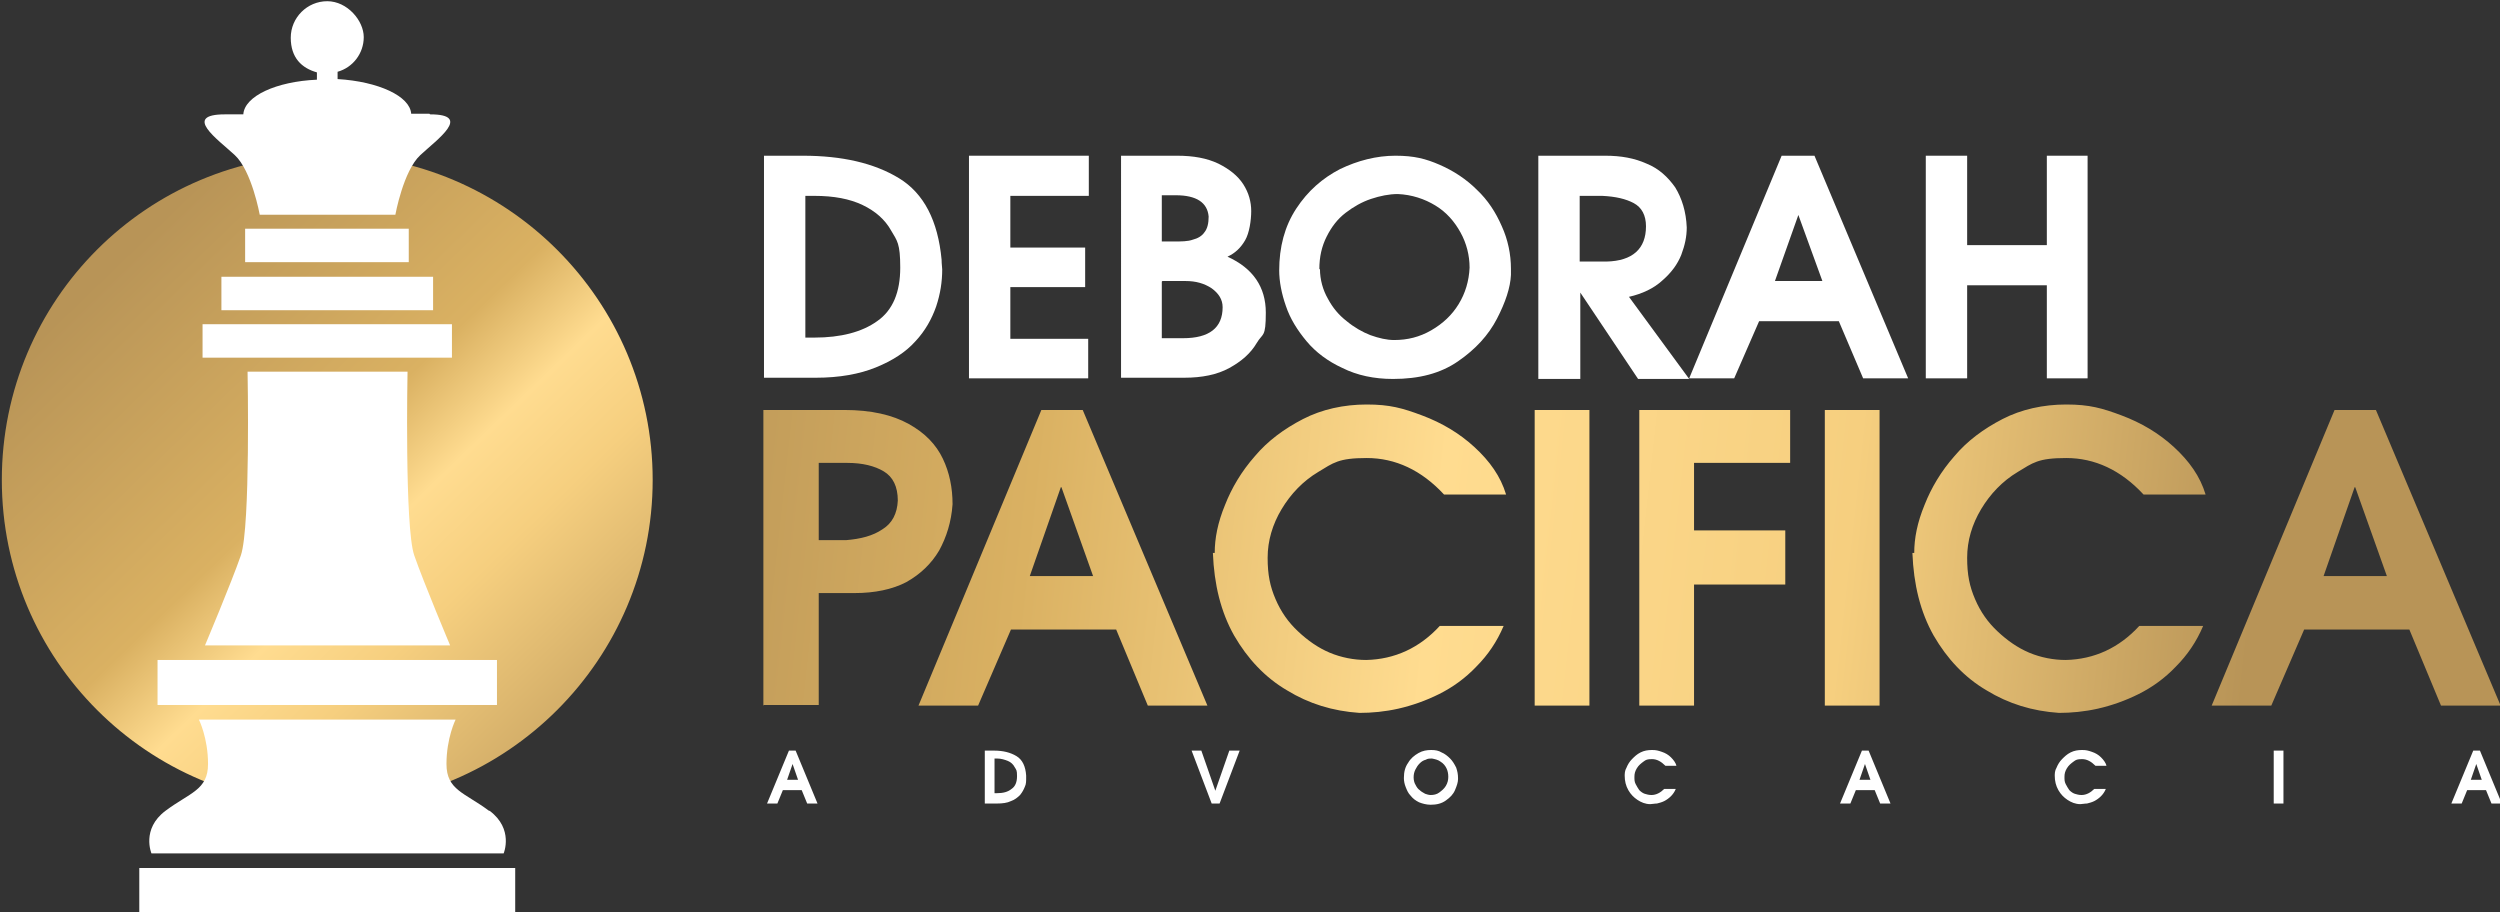
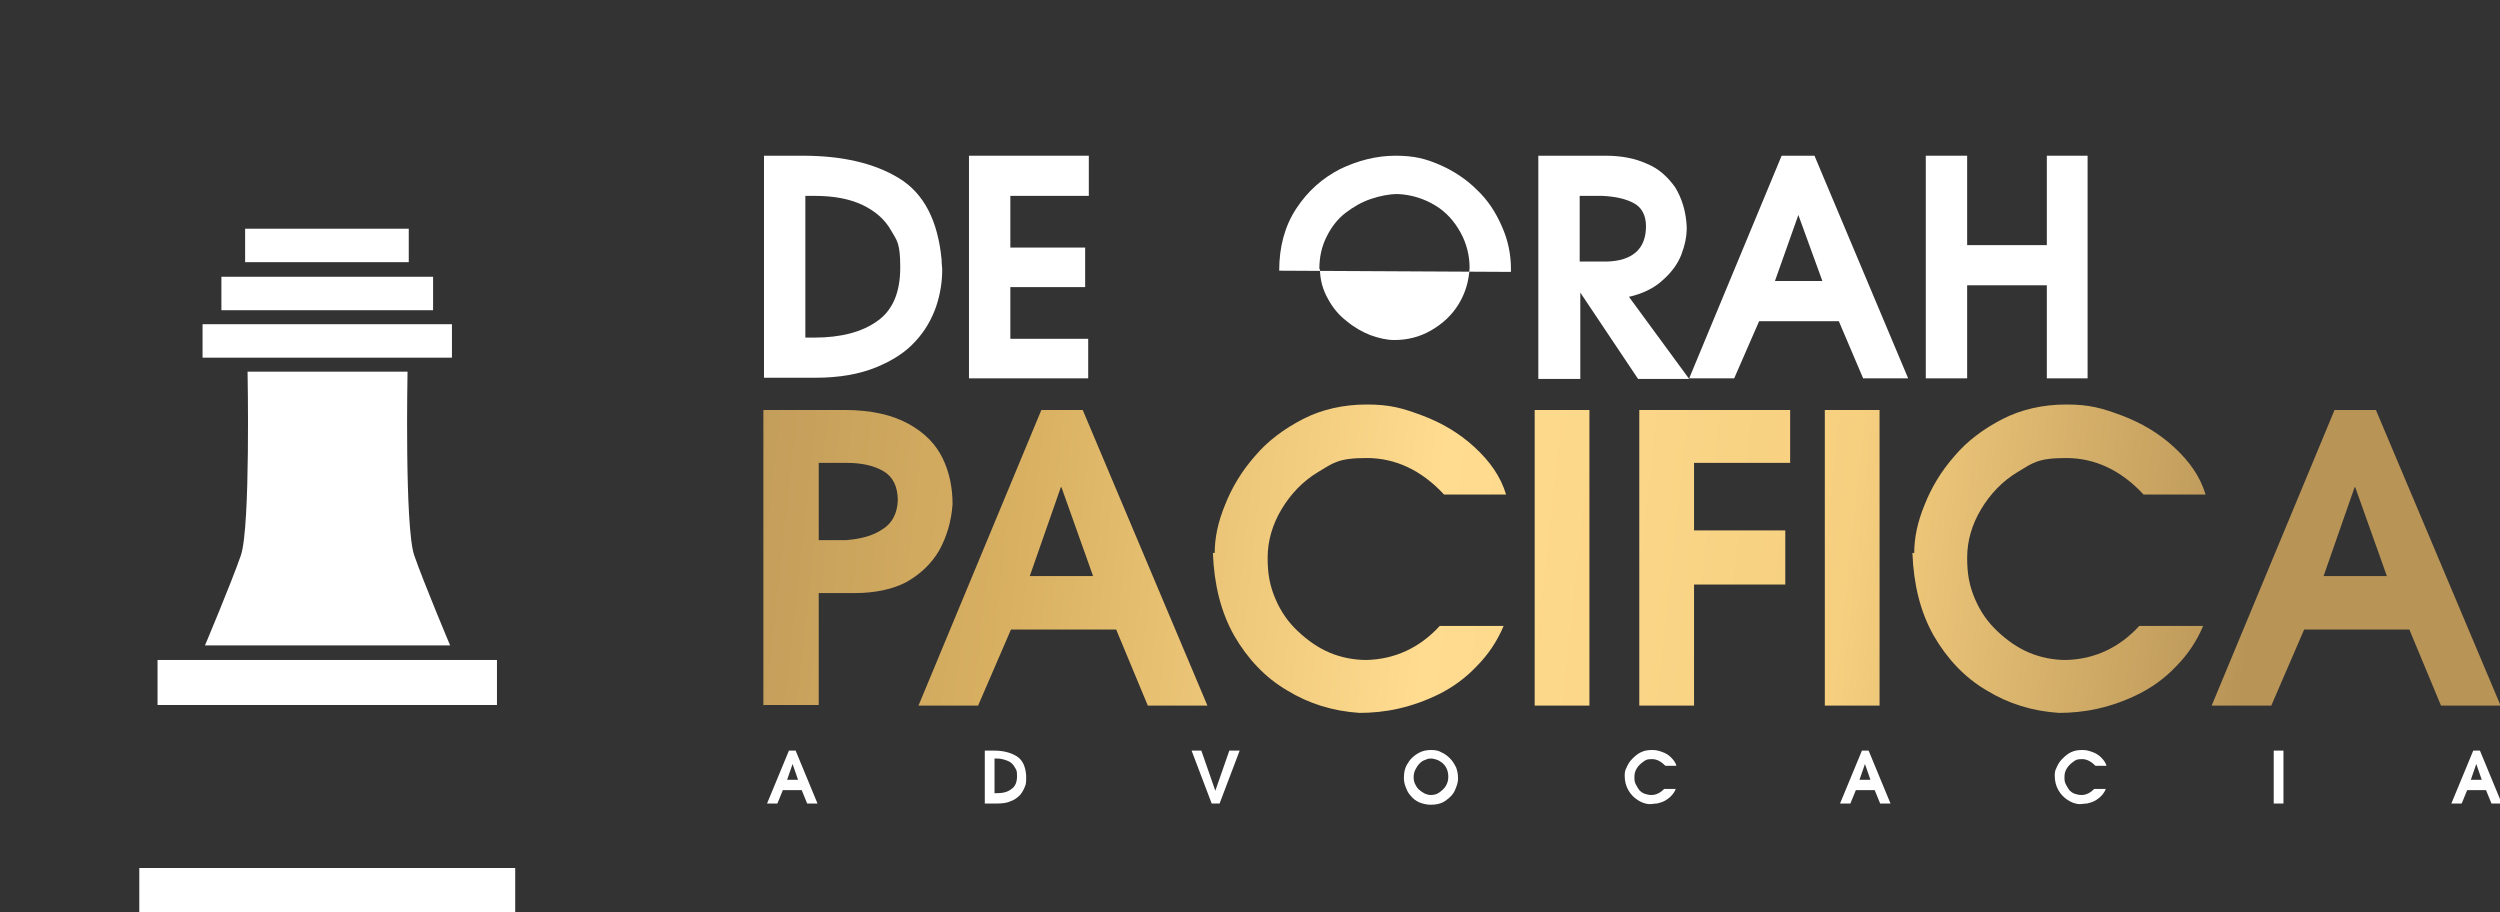
<svg xmlns="http://www.w3.org/2000/svg" id="Camada_1" version="1.1" viewBox="0 0 411 150">
  <rect x="0" y="0" width="411" height="150" fill="#333333" stroke="none" />
  <defs>
    <style> .st0, .st1 { fill: none; } .st2 { fill: url(#Gradiente_sem_nome_2); } .st3 { fill: url(#Gradiente_sem_nome_3); } .st4 { clip-path: url(#clippath-1); } .st5 { fill: #fff; } .st1 { clip-rule: evenodd; } .st6 { clip-path: url(#clippath); } </style>
    <clipPath id="clippath">
      <path class="st0" d="M387.1,80.1l-5.1,14.6h10.4l-5.2-14.6ZM383.6,67.4h7l20.5,48.6h-9.8l-5.2-12.5h-17.3l-5.4,12.5h-9.8l20.2-48.6ZM314.7,90.9c0-2.4.5-5,1.7-7.9,1.1-2.8,2.7-5.5,4.9-8,2.1-2.5,4.8-4.5,7.9-6.1,3.1-1.6,6.7-2.4,10.5-2.4s5.9.6,9.1,1.8c3.2,1.2,6.1,2.9,8.6,5.2,2.5,2.3,4.3,4.8,5.2,7.8h-10.2c-3.7-4-8-6-12.7-6s-5.5.8-8,2.3c-2.5,1.5-4.5,3.6-6,6.1-1.5,2.5-2.3,5.2-2.3,8s.4,4.7,1.3,6.8c.9,2.1,2.1,3.8,3.7,5.3,1.6,1.5,3.3,2.7,5.2,3.5,1.9.8,4,1.2,6,1.2,4.7-.1,8.8-2,12.1-5.6h10.5c-1.1,2.6-2.6,4.8-4.5,6.7-1.8,1.9-3.9,3.4-6.1,4.5-2.2,1.1-4.5,1.9-6.7,2.4-2.2.5-4.4.7-6.4.7-4.4-.3-8.3-1.5-11.9-3.7-3.6-2.1-6.5-5.2-8.7-9-2.2-3.9-3.3-8.4-3.5-13.6ZM300,67.4h9v48.6h-9v-48.6ZM269.6,67.4h24.7v8.7h-15.8v11.1h15v8.9h-15v19.9h-9v-48.6ZM261.3,77v39h-9v-37.1l9-1.8ZM252.3,67.4h9v11.4l-9,1.8v-13.2ZM199.7,90.9c0-2.4.5-5,1.7-7.9,1.1-2.8,2.7-5.5,4.9-8,2.1-2.5,4.8-4.5,7.9-6.1,3.1-1.6,6.7-2.4,10.5-2.4s5.9.6,9.1,1.8c3.2,1.2,6.1,2.9,8.6,5.2,2.5,2.3,4.3,4.8,5.2,7.8h-10.2c-3.7-4-8-6-12.7-6s-5.5.8-8,2.3c-2.5,1.5-4.5,3.6-6,6.1-1.5,2.5-2.3,5.2-2.3,8s.4,4.7,1.3,6.8c.9,2.1,2.1,3.8,3.7,5.3,1.6,1.5,3.3,2.7,5.2,3.5,1.9.8,4,1.2,6,1.2,4.7-.1,8.8-2,12.1-5.6h10.5c-1.1,2.6-2.6,4.8-4.5,6.7-1.8,1.9-3.9,3.4-6.1,4.5-2.2,1.1-4.5,1.9-6.7,2.4-2.2.5-4.4.7-6.4.7-4.4-.3-8.3-1.5-11.9-3.7-3.6-2.1-6.5-5.2-8.7-9-2.2-3.9-3.3-8.4-3.5-13.6ZM174.4,80.1l-5.1,14.6h10.4l-5.2-14.6ZM171,67.4h7l20.5,48.6h-9.8l-5.2-12.5h-17.3l-5.4,12.5h-9.8l20.2-48.6ZM134.5,88.8h4.6c2.4-.2,4.4-.7,6-1.8,1.6-1,2.4-2.6,2.5-4.7,0-2.3-.8-3.9-2.3-4.8-1.5-.9-3.5-1.4-6-1.4h-4.7v12.7ZM125.5,116v-48.6h13.3c4.4,0,7.9.8,10.6,2.3,2.7,1.5,4.5,3.4,5.6,5.7,1.1,2.3,1.6,4.8,1.6,7.5-.2,2.9-1,5.4-2.2,7.6-1.3,2.2-3.1,3.9-5.4,5.2-2.3,1.2-5.2,1.8-8.5,1.8h-5.9v18.4h-9Z" />
    </clipPath>
    <linearGradient id="Gradiente_sem_nome_3" data-name="Gradiente sem nome 3" x1="102.8" y1="73.7" x2="436.7" y2="110.3" gradientUnits="userSpaceOnUse">
      <stop offset="0" stop-color="#b89457" />
      <stop offset=".2" stop-color="#dab162" />
      <stop offset=".4" stop-color="#ffdc90" />
      <stop offset=".6" stop-color="#f6cf7f" />
      <stop offset=".8" stop-color="#b89457" />
      <stop offset=".9" stop-color="#b89457" />
      <stop offset="1" stop-color="#b89457" />
    </linearGradient>
    <clipPath id="clippath-1">
      <path class="st1" d="M53.8,30.5c26.7,0,48.4,21.7,48.4,48.4s-21.7,48.4-48.4,48.4S5.4,105.7,5.4,78.9,27.1,30.5,53.8,30.5M53.8,25.4c29.5,0,53.5,24,53.5,53.5s-24,53.5-53.5,53.5S.3,108.5.3,78.9,24.2,25.4,53.8,25.4Z" />
    </clipPath>
    <linearGradient id="Gradiente_sem_nome_2" data-name="Gradiente sem nome 2" x1="19.1" y1="43" x2="127.7" y2="155.4" gradientUnits="userSpaceOnUse">
      <stop offset="0" stop-color="#b89457" />
      <stop offset=".3" stop-color="#dab162" />
      <stop offset=".4" stop-color="#ffdc90" />
      <stop offset=".5" stop-color="#f6cf7f" />
      <stop offset=".8" stop-color="#b89457" />
      <stop offset="1" stop-color="#b89457" />
      <stop offset="1" stop-color="#b89457" />
    </linearGradient>
  </defs>
  <path class="st5" d="M132.4,32.2v23.3c0,0,.3,0,.7,0,.3,0,.6,0,.8,0,4.3,0,7.8-.9,10.3-2.7,2.6-1.8,3.8-4.8,3.8-8.8s-.5-4.4-1.5-6.1c-1-1.8-2.6-3.2-4.7-4.2-2.1-1-4.7-1.5-7.9-1.5s-1.2,0-1.6,0M132,25.6c6.4,0,11.7,1.2,15.8,3.7,4.1,2.5,6.4,7,7,13.4,0,.7.1,1.3.1,1.6,0,2-.3,4-1,6.1-.7,2-1.8,4-3.4,5.7-1.6,1.8-3.8,3.2-6.5,4.3-2.7,1.1-6,1.7-9.9,1.7h-8.5V25.6h6.5Z" />
  <polygon class="st5" points="159.3 25.6 179 25.6 179 32.2 166.1 32.2 166.1 40.7 178.4 40.7 178.4 47.2 166.1 47.2 166.1 55.7 178.9 55.7 178.9 62.2 159.3 62.2 159.3 25.6" />
-   <path class="st5" d="M191,46.3v9.3h3.5c4.3,0,6.5-1.7,6.5-5.1,0-1.3-.7-2.3-1.8-3.1-1.2-.8-2.6-1.2-4.3-1.2h-3.8ZM191,32.2v7.5h1.9c1.3,0,2.4,0,3.2-.3.8-.2,1.5-.6,1.9-1.2.5-.6.7-1.5.7-2.6-.2-2.3-2-3.5-5.4-3.5h-2.3ZM184.2,25.6h9.3c2.7,0,4.9.4,6.8,1.3,1.8.9,3.2,2,4.1,3.4.9,1.4,1.3,2.9,1.3,4.4s-.3,3.6-1,4.8c-.7,1.2-1.6,2.1-2.9,2.7,4.2,1.9,6.3,5,6.3,9.2s-.5,3.3-1.5,5c-1,1.7-2.5,3-4.5,4.1-2,1.1-4.5,1.6-7.4,1.6h-10.4V25.6Z" />
-   <path class="st5" d="M217,44.2c0,1.8.5,3.5,1.3,4.9.8,1.5,1.8,2.7,3.1,3.7,1.2,1,2.6,1.8,3.9,2.3,1.4.5,2.7.8,3.9.8,2.2,0,4.2-.5,6.1-1.6,1.9-1.1,3.4-2.5,4.5-4.3,1.1-1.8,1.7-3.8,1.8-6,0-2-.5-4-1.5-5.8-1-1.8-2.3-3.3-4.1-4.4-1.8-1.1-3.9-1.8-6.2-1.9-1.4,0-2.9.3-4.4.8-1.5.5-2.9,1.3-4.2,2.3-1.3,1-2.3,2.3-3.1,3.9-.8,1.6-1.2,3.3-1.2,5.4M210.3,44.5c0-3.9.9-7.3,2.8-10.2,1.9-2.9,4.3-5,7.2-6.5,2.9-1.4,6-2.2,9.1-2.2s5,.5,7.3,1.5c2.3,1,4.4,2.4,6.1,4.1,1.8,1.7,3.1,3.7,4.1,6,1,2.2,1.5,4.6,1.5,7s0,.3,0,.5c0,.2,0,.4,0,.5-.1,2.1-.9,4.5-2.3,7.2-1.4,2.7-3.5,5-6.4,7-2.9,2-6.4,2.9-10.7,2.9-3.1,0-5.9-.6-8.3-1.8-2.4-1.1-4.4-2.6-5.9-4.4-1.5-1.8-2.7-3.7-3.4-5.8-.7-2-1.1-4-1.1-5.9Z" />
+   <path class="st5" d="M217,44.2c0,1.8.5,3.5,1.3,4.9.8,1.5,1.8,2.7,3.1,3.7,1.2,1,2.6,1.8,3.9,2.3,1.4.5,2.7.8,3.9.8,2.2,0,4.2-.5,6.1-1.6,1.9-1.1,3.4-2.5,4.5-4.3,1.1-1.8,1.7-3.8,1.8-6,0-2-.5-4-1.5-5.8-1-1.8-2.3-3.3-4.1-4.4-1.8-1.1-3.9-1.8-6.2-1.9-1.4,0-2.9.3-4.4.8-1.5.5-2.9,1.3-4.2,2.3-1.3,1-2.3,2.3-3.1,3.9-.8,1.6-1.2,3.3-1.2,5.4M210.3,44.5c0-3.9.9-7.3,2.8-10.2,1.9-2.9,4.3-5,7.2-6.5,2.9-1.4,6-2.2,9.1-2.2s5,.5,7.3,1.5c2.3,1,4.4,2.4,6.1,4.1,1.8,1.7,3.1,3.7,4.1,6,1,2.2,1.5,4.6,1.5,7s0,.3,0,.5Z" />
  <path class="st5" d="M259.7,32.2v10.8h4.4c4.3-.1,6.5-2.1,6.5-5.8,0-1.8-.7-3.1-2-3.8-1.3-.7-3-1.1-5.2-1.2h-3.7ZM262.7,25.6c.1,0,.3,0,.6,0,.3,0,.5,0,.6,0,2.6,0,4.8.4,6.8,1.3,2,.8,3.5,2.2,4.7,3.9,1.1,1.8,1.8,4,1.9,6.6,0,1.5-.3,2.9-.9,4.5-.6,1.5-1.6,2.9-3.1,4.2-1.4,1.3-3.3,2.2-5.5,2.7l9.9,13.5h-8.4l-9.5-14.2v14.2h-6.9V25.6h9.8Z" />
  <path class="st5" d="M295.7,35.2l-3.9,11h7.8l-4-11ZM293,25.6h5.3l15.4,36.6h-7.4l-4-9.4h-13.1l-4.1,9.4h-7.4l15.2-36.6Z" />
  <polygon class="st5" points="316.6 25.6 323.4 25.6 323.4 40.3 336.5 40.3 336.5 25.6 343.2 25.6 343.2 62.2 336.5 62.2 336.5 46.9 323.4 46.9 323.4 62.2 316.6 62.2 316.6 25.6" />
  <g class="st6">
    <rect class="st3" x="125.5" y="66.5" width="285.5" height="50.7" />
  </g>
  <path class="st5" d="M407.1,125.6l-.9,2.6h1.8l-.9-2.6ZM406.5,123.4h1.2l3.6,8.7h-1.7l-.9-2.2h-3.1l-.9,2.2h-1.7l3.6-8.7ZM373.8,123.4h1.6v8.7h-1.6v-8.7ZM337.8,127.6c0-.4,0-.9.3-1.4.2-.5.5-1,.9-1.4.4-.4.8-.8,1.4-1.1.6-.3,1.2-.4,1.9-.4s1,.1,1.6.3c.6.2,1.1.5,1.5.9.4.4.8.9.9,1.4h-1.8c-.7-.7-1.4-1.1-2.2-1.1s-1,.1-1.4.4c-.4.3-.8.6-1.1,1.1-.3.5-.4.9-.4,1.4s0,.8.2,1.2c.2.4.4.7.6,1,.3.3.6.5.9.6.3.1.7.2,1.1.2.8,0,1.5-.4,2.1-1h1.9c-.2.5-.5.9-.8,1.2-.3.3-.7.6-1.1.8-.4.2-.8.3-1.2.4-.4,0-.8.1-1.1.1-.8,0-1.5-.3-2.1-.7-.6-.4-1.1-.9-1.5-1.6-.4-.7-.6-1.5-.6-2.4ZM306.6,125.6l-.9,2.6h1.8l-.9-2.6ZM306,123.4h1.2l3.6,8.7h-1.7l-.9-2.2h-3.1l-.9,2.2h-1.7l3.6-8.7ZM267.1,127.6c0-.4,0-.9.3-1.4.2-.5.5-1,.9-1.4.4-.4.8-.8,1.4-1.1.6-.3,1.2-.4,1.9-.4s1,.1,1.6.3c.6.2,1.1.5,1.5.9.4.4.8.9.9,1.4h-1.8c-.7-.7-1.4-1.1-2.2-1.1s-1,.1-1.4.4c-.4.3-.8.6-1.1,1.1-.3.5-.4.9-.4,1.4s0,.8.2,1.2c.2.4.4.7.6,1,.3.3.6.5.9.6.3.1.7.2,1.1.2.8,0,1.5-.4,2.1-1h1.9c-.2.5-.5.9-.8,1.2-.3.3-.7.6-1.1.8-.4.2-.8.3-1.2.4-.4,0-.8.1-1.1.1-.8,0-1.5-.3-2.1-.7-.6-.4-1.1-.9-1.5-1.6-.4-.7-.6-1.5-.6-2.4ZM232.4,127.8c0,.4.1.9.3,1.2.2.4.4.7.7.9.3.3.6.4.9.6.3.1.6.2.9.2.5,0,1-.1,1.4-.4.4-.3.8-.6,1.1-1.1.3-.5.4-1,.4-1.5,0-.5-.1-1-.3-1.4-.2-.4-.5-.8-1-1.1-.4-.3-.9-.4-1.4-.5-.3,0-.7,0-1,.2-.4.1-.7.3-1,.6-.3.3-.5.6-.7,1-.2.4-.3.8-.3,1.3ZM230.8,127.9c0-1,.2-1.8.7-2.5.4-.7,1-1.2,1.7-1.6.7-.4,1.4-.5,2.1-.5s1.2.1,1.7.4c.5.2,1,.6,1.4,1,.4.4.7.9,1,1.5.2.6.3,1.1.3,1.7s0,0,0,.1c0,0,0,0,0,.1,0,.5-.2,1.1-.5,1.8-.3.7-.8,1.2-1.5,1.7-.7.5-1.5.7-2.5.7-.7,0-1.4-.2-1.9-.4-.6-.3-1-.6-1.4-1.1-.4-.4-.6-.9-.8-1.4-.2-.5-.3-1-.3-1.5ZM199.2,132.1l-3.3-8.7h1.6l2.3,6.6,2.3-6.6h1.7l-3.3,8.7h-1.3ZM163.5,124.9v5.5s0,0,.2,0c0,0,.1,0,.2,0,1,0,1.8-.2,2.4-.7.6-.4.9-1.1.9-2.1s-.1-1-.4-1.5c-.2-.4-.6-.8-1.1-1-.5-.2-1.1-.4-1.8-.4s-.3,0-.4,0ZM163.4,123.4c1.5,0,2.7.3,3.7.9,1,.6,1.5,1.7,1.6,3.2,0,.2,0,.3,0,.4,0,.5,0,1-.2,1.4-.2.5-.4.9-.8,1.4-.4.4-.9.8-1.5,1-.6.3-1.4.4-2.3.4h-2v-8.7h1.5ZM130.3,125.6l-.9,2.6h1.8l-.9-2.6ZM129.6,123.4h1.2l3.6,8.7h-1.7l-.9-2.2h-3.1l-.9,2.2h-1.7l3.6-8.7Z" />
  <g class="st4">
-     <rect class="st2" x=".3" y="25.4" width="107" height="107" />
-   </g>
+     </g>
  <path class="st5" d="M33.6,106.1h40.4s-4.3-10.2-5.9-14.8c-1.6-4.6-1.1-30.2-1.1-30.2h-26.3s.5,25.5-1.1,30.2c-1.6,4.6-5.9,14.8-5.9,14.8" />
  <rect class="st5" x="22.9" y="142.7" width="61.8" height="7.4" />
  <rect class="st5" x="25.9" y="108.5" width="55.8" height="7.4" />
  <rect class="st5" x="33.3" y="53.3" width="41" height="5.5" />
  <rect class="st5" x="36.4" y="45.5" width="34.8" height="5.5" />
  <rect class="st5" x="40.3" y="37.6" width="26.9" height="5.5" />
-   <path class="st5" d="M80.4,133.3c-4-3-7-3.4-7-7.7s1.5-7.3,1.5-7.3h-42.2s1.5,3,1.5,7.3-3,4.7-7,7.7c-4,3-2.3,7-2.3,7h57.9s1.7-4-2.3-7" />
-   <path class="st5" d="M70.6,18.7h-3c-.2-2.9-5.4-5.3-12.1-5.7v-1.2c2.5-.7,4.3-3,4.3-5.7S57.1.2,53.8.2s-6,2.7-6,6,1.8,5,4.3,5.7v1.2c-6.7.3-11.9,2.7-12.1,5.7h-3c-7.1,0-1.2,4.1,1.6,6.7,2.8,2.6,4.1,9.8,4.1,9.8h22.3s1.3-7.2,4.1-9.8c2.8-2.6,8.6-6.7,1.6-6.7" />
</svg>